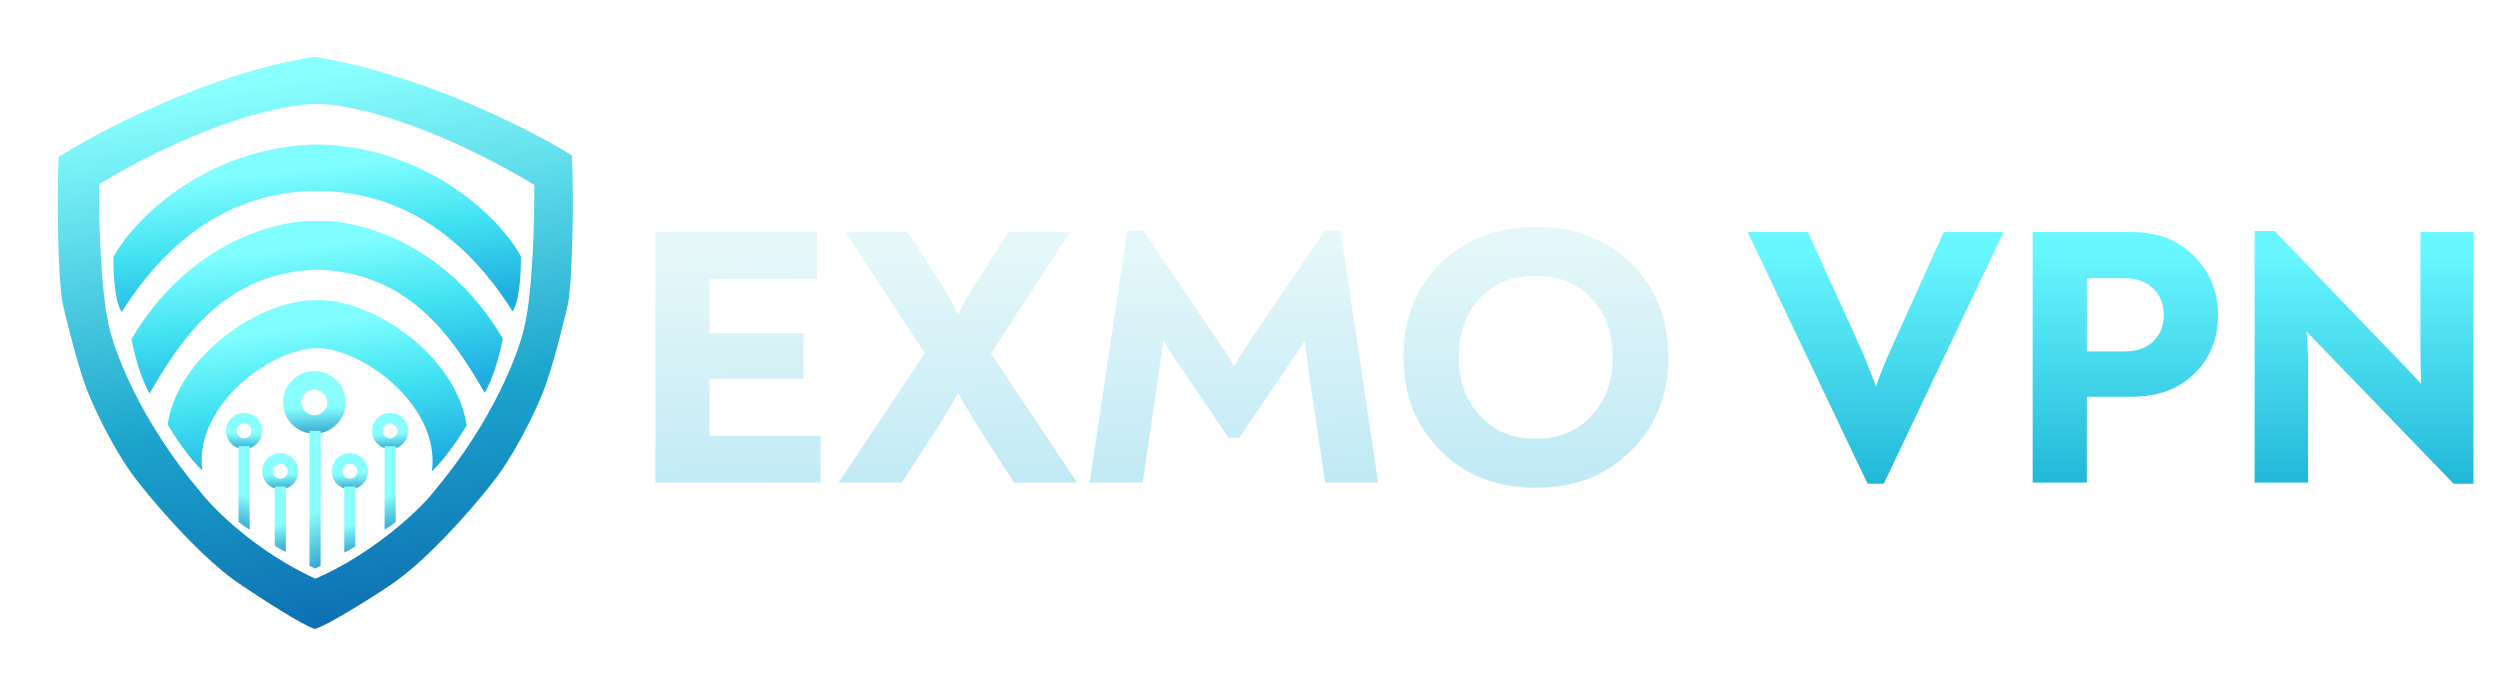
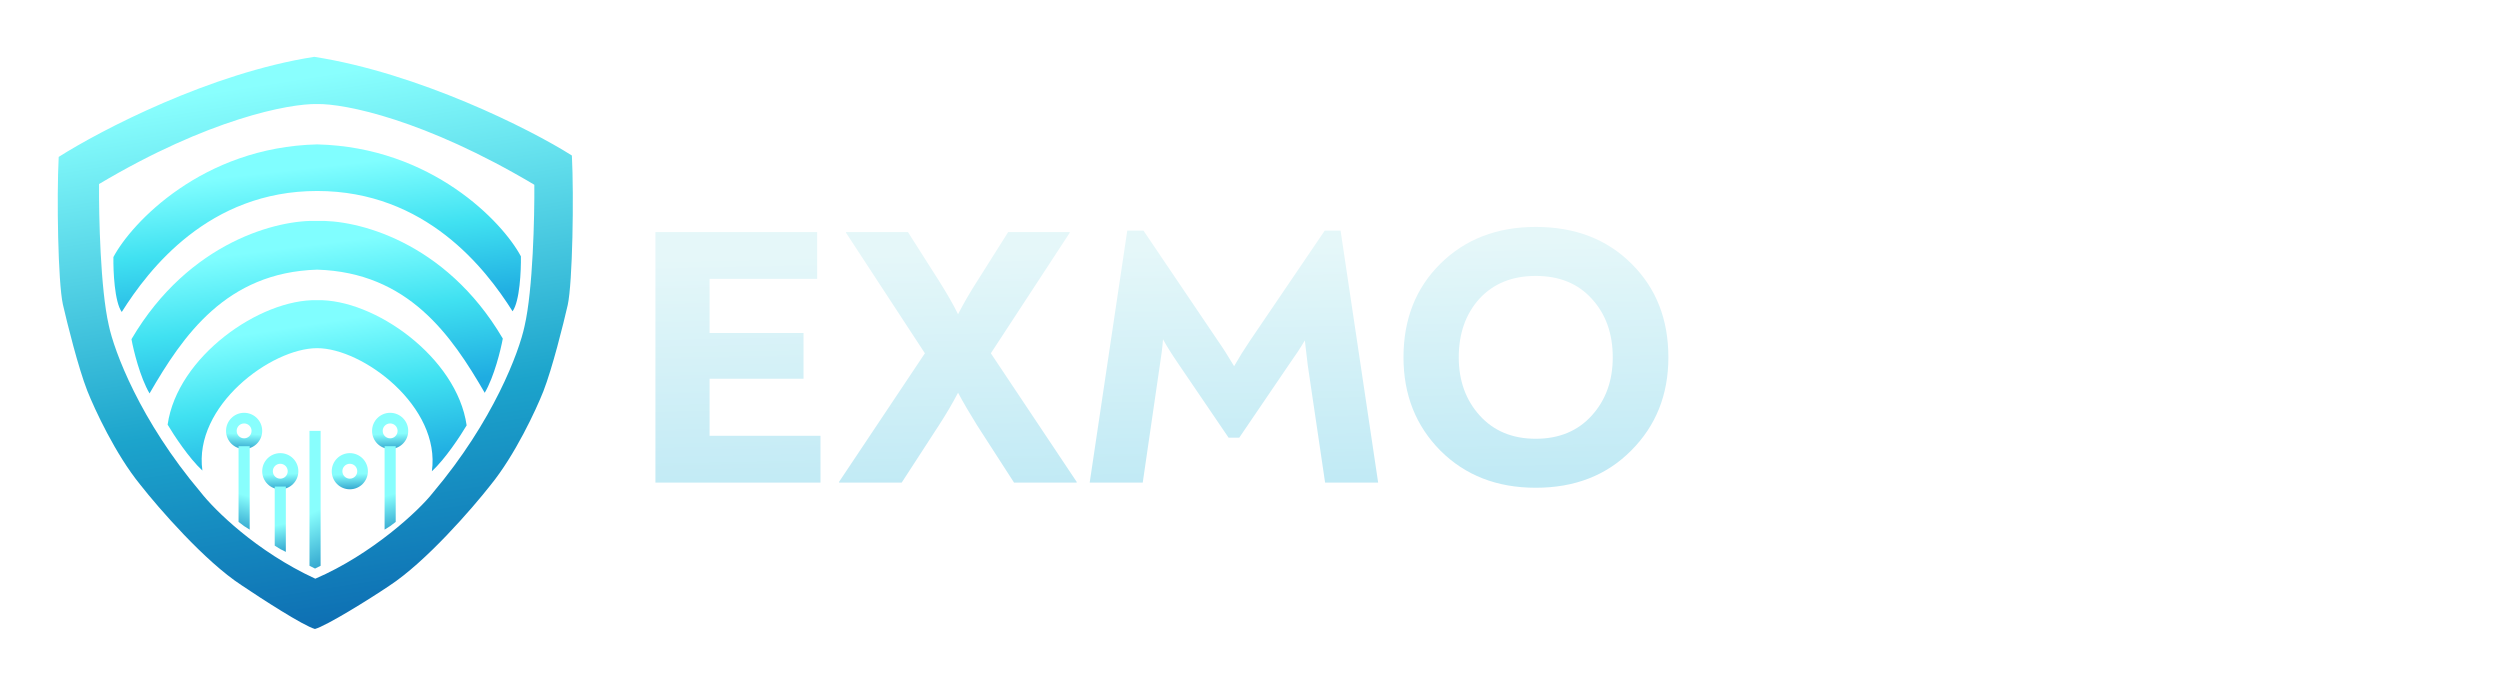
<svg xmlns="http://www.w3.org/2000/svg" width="1434" height="394" viewBox="0 0 1434 394" fill="none">
  <g filter="url(#filter0_d_2150_24)">
    <path fill-rule="evenodd" clip-rule="evenodd" d="M318.462 86.015C294.423 70.742 230.294 38.7 170.68 29.406C111.068 38.702 48.133 71.54 24.095 86.813C22.898 110.08 23.696 158.609 26.488 171.373C29.014 182.408 35.343 207.75 40.448 220.833C44.703 231.603 56.722 257.45 70.763 274.681C81.399 288.243 107.937 318.796 128.998 332.517C140.316 340.151 164.402 355.732 171.079 357.593C177.764 355.739 202.24 340.55 213.558 332.916C234.619 319.195 261.157 288.641 271.794 275.08C285.834 257.849 297.853 232.002 302.108 221.232C307.213 208.149 313.542 182.807 316.068 171.772C318.86 159.008 319.658 109.283 318.462 86.015ZM172.281 56.483C156.407 56.184 110.244 64.875 47.229 102.369C47.096 120.717 48.027 162.598 52.813 183.339C55.871 198.098 70.683 237.905 105.464 279.068C113.279 289.135 137.352 313.111 171.292 328.75C203.816 314.754 230.876 289.552 238.687 279.49C273.469 238.327 288.281 198.52 291.338 183.761C296.125 163.02 297.056 121.139 296.922 102.791C233.922 65.305 188.154 56.198 172.281 56.483Z" fill="url(#paint0_linear_2150_24)" />
  </g>
  <g filter="url(#filter1_d_2150_24)">
    <path d="M172.349 79.631C106.535 81.226 65.85 124.703 55.48 144.248C55.347 152.359 56.118 170.015 60.266 175.759C75.689 151.294 110.125 106.355 172.349 106.355C234.573 106.355 269.009 150.896 284.432 175.36C288.58 169.616 289.351 151.96 289.218 143.849C278.847 124.304 238.162 81.226 172.349 79.631Z" fill="url(#paint1_linear_2150_24)" />
    <path d="M65.837 191.363C99.023 134.883 150.663 122.624 172.335 123.555C194.007 122.624 245.648 134.532 278.834 191.012C277.637 197.527 273.888 212.87 268.463 222.124C249.317 189.018 224.587 153.072 172.335 151.476C120.083 153.072 95.353 189.369 76.207 222.475C70.783 213.221 67.033 197.878 65.837 191.363Z" fill="url(#paint2_linear_2150_24)" />
    <path d="M86.578 240.389C92.162 201.299 139.628 168.193 172.335 168.991C205.043 168.193 252.508 201.712 258.092 240.801C254.636 246.652 245.807 260.106 238.149 267.127C243.334 230.032 198.661 196.513 172.335 196.513C146.01 196.513 101.336 229.619 106.521 266.714C98.863 259.694 90.034 246.238 86.578 240.389Z" fill="url(#paint3_linear_2150_24)" />
  </g>
  <g filter="url(#filter2_d_2150_24)">
-     <path fill-rule="evenodd" clip-rule="evenodd" d="M170.74 245.561C180.653 245.561 188.689 237.524 188.689 227.611C188.689 217.699 180.653 209.662 170.74 209.662C160.827 209.662 152.791 217.699 152.791 227.611C152.791 237.524 160.827 245.561 170.74 245.561ZM170.74 235.002C174.822 235.002 178.131 231.693 178.131 227.611C178.131 223.529 174.822 220.22 170.74 220.22C166.658 220.22 163.349 223.529 163.349 227.611C163.349 231.693 166.658 235.002 170.74 235.002Z" fill="url(#paint4_linear_2150_24)" />
    <path fill-rule="evenodd" clip-rule="evenodd" d="M191.082 277.47C196.81 277.47 201.453 272.827 201.453 267.099C201.453 261.371 196.81 256.729 191.082 256.729C185.354 256.729 180.712 261.371 180.712 267.099C180.712 272.827 185.354 277.47 191.082 277.47ZM191.082 271.369C193.44 271.369 195.352 269.457 195.352 267.099C195.352 264.741 193.44 262.829 191.082 262.829C188.724 262.829 186.812 264.741 186.812 267.099C186.812 269.457 188.724 271.369 191.082 271.369Z" fill="url(#paint5_linear_2150_24)" />
    <path fill-rule="evenodd" clip-rule="evenodd" d="M214.217 254.335C219.945 254.335 224.587 249.692 224.587 243.964C224.587 238.237 219.945 233.594 214.217 233.594C208.489 233.594 203.846 238.237 203.846 243.964C203.846 249.692 208.489 254.335 214.217 254.335ZM214.217 248.235C216.575 248.235 218.487 246.323 218.487 243.964C218.487 241.606 216.575 239.694 214.217 239.694C211.859 239.694 209.946 241.606 209.946 243.964C209.946 246.323 211.859 248.235 214.217 248.235Z" fill="url(#paint6_linear_2150_24)" />
    <path d="M167.948 243.965H174.33V321.346L171.139 322.941L167.948 321.346V243.965Z" fill="url(#paint7_linear_2150_24)" />
-     <path d="M187.891 275.875H194.273V310.266L191.082 312.172L187.891 313.768V275.875Z" fill="url(#paint8_linear_2150_24)" />
    <path d="M211.026 252.74H217.408V296.182L214.217 298.59L211.026 300.605V252.74Z" fill="url(#paint9_linear_2150_24)" />
    <path fill-rule="evenodd" clip-rule="evenodd" d="M130.454 254.335C124.726 254.335 120.083 249.692 120.083 243.964C120.083 238.237 124.726 233.594 130.454 233.594C136.182 233.594 140.824 238.237 140.824 243.964C140.824 249.692 136.182 254.335 130.454 254.335ZM130.454 248.235C128.096 248.235 126.183 246.323 126.183 243.964C126.183 241.606 128.096 239.694 130.454 239.694C132.812 239.694 134.724 241.606 134.724 243.964C134.724 246.323 132.812 248.235 130.454 248.235Z" fill="url(#paint10_linear_2150_24)" />
    <path d="M133.645 252.74H127.263V296.182L130.454 298.59L133.645 300.605V252.74Z" fill="url(#paint11_linear_2150_24)" />
    <path fill-rule="evenodd" clip-rule="evenodd" d="M151.195 277.47C156.923 277.47 161.566 272.827 161.566 267.099C161.566 261.371 156.923 256.729 151.195 256.729C145.467 256.729 140.824 261.371 140.824 267.099C140.824 272.827 145.467 277.47 151.195 277.47ZM151.195 271.369C153.553 271.369 155.465 269.457 155.465 267.099C155.465 264.741 153.553 262.829 151.195 262.829C148.837 262.829 146.925 264.741 146.925 267.099C146.925 269.457 148.837 271.369 151.195 271.369Z" fill="url(#paint12_linear_2150_24)" />
    <path d="M148.004 275.875H154.386V313.369L151.195 311.773L148.004 309.779V275.875Z" fill="url(#paint13_linear_2150_24)" />
  </g>
  <g filter="url(#filter3_d_2150_24)">
    <path d="M393.064 238.822H456.672V265.658H362V121.961H454.77V148.797H393.064V179.861H446.951V206.067H393.064V238.822ZM467.329 265.658V265.237L516.567 191.483L471.344 122.382V121.961H506.846L524.597 149.855C529.388 157.462 533.05 163.871 535.586 169.084C538.826 162.744 542.63 156.195 546.998 149.431L564.327 121.961H599.616V122.382L554.394 191.483L603.631 265.237V265.658H567.706L546.575 232.903C542.349 226.142 538.686 219.871 535.586 214.095C532.346 220.296 528.613 226.635 524.386 233.115L503.254 265.658H467.329ZM755.002 121.115L776.556 265.658H746.126L736.194 198.457C735.067 189.159 734.503 184.371 734.503 184.089C732.109 188.174 729.151 192.683 725.627 197.614L696.887 239.877H690.759L662.02 197.614C658.074 191.838 655.116 187.116 653.143 183.455C652.861 187.68 652.228 192.823 651.243 198.881L641.521 265.658H611.09L632.647 121.115H641.945L684.631 184.301C687.307 188.104 690.408 192.962 693.929 198.881C696.748 193.95 699.775 189.089 703.015 184.301L745.914 121.115H755.002ZM866.955 268.616C844.695 268.616 826.45 261.503 812.222 247.274C798.132 233.045 791.089 215.222 791.089 193.808C791.089 171.972 798.132 154.079 812.222 140.133C826.45 126.046 844.695 119 866.955 119C889.496 119 907.811 126.046 921.897 140.133C935.986 154.079 943.03 171.972 943.03 193.808C943.03 215.222 935.917 233.045 921.688 247.274C907.598 261.503 889.354 268.616 866.955 268.616ZM834.833 227.199C842.864 236.073 853.571 240.51 866.955 240.51C880.338 240.51 891.045 236.073 899.076 227.199C907.105 218.323 911.12 207.194 911.12 193.808C911.12 180.143 907.105 168.945 899.076 160.208C891.185 151.473 880.48 147.106 866.955 147.106C853.429 147.106 842.652 151.473 834.621 160.208C826.732 168.945 822.789 180.143 822.789 193.808C822.789 207.194 826.802 218.323 834.833 227.199Z" fill="url(#paint14_linear_2150_24)" />
-     <path d="M1101.02 121.958H1135.04V122.38L1066.58 266.289H1057.28L988.811 122.592V121.958H1023.04L1054.11 190.214C1057.21 197.821 1059.88 204.586 1062.14 210.501C1064.39 203.88 1067.14 196.976 1070.38 189.793L1101.02 121.958ZM1151.98 265.656V121.958H1208.83C1223.76 121.958 1235.73 126.607 1244.75 135.905C1253.77 145.061 1258.28 156.332 1258.28 169.715C1258.28 183.099 1253.77 194.23 1244.75 203.104C1235.88 211.98 1223.76 216.417 1208.4 216.417H1183.05V265.656H1151.98ZM1183.05 190.426H1204.18C1211.64 190.426 1217.35 188.454 1221.3 184.508C1225.24 180.565 1227.21 175.561 1227.21 169.506C1227.21 163.305 1225.17 158.235 1221.08 154.289C1217 150.344 1211.5 148.373 1204.6 148.373H1183.05V190.426ZM1374.41 121.958H1404.84V266.289H1393.43L1321.58 191.905C1318.9 189.229 1314.74 184.932 1309.11 179.013C1309.67 186.341 1309.95 191.624 1309.95 194.863V265.656H1279.31V121.322H1290.72L1358.98 192.327C1362.22 195.567 1367.5 201.134 1374.83 209.022C1374.55 203.949 1374.41 196.906 1374.41 187.89V121.958Z" fill="url(#paint15_linear_2150_24)" />
  </g>
  <defs>
    <filter id="filter0_d_2150_24" x="0.661" y="0.129" width="360.38" height="393.124" filterUnits="userSpaceOnUse" color-interpolation-filters="sRGB">
      <feFlood flood-opacity="0" result="BackgroundImageFix" />
      <feColorMatrix in="SourceAlpha" type="matrix" values="0 0 0 0 0 0 0 0 0 0 0 0 0 0 0 0 0 0 127 0" result="hardAlpha" />
      <feOffset dx="9.573" dy="3.191" />
      <feGaussianBlur stdDeviation="16.234" />
      <feComposite in2="hardAlpha" operator="out" />
      <feColorMatrix type="matrix" values="0 0 0 0 0 0 0 0 0 0 0 0 0 0 0 0 0 0 0.72 0" />
      <feBlend mode="normal" in2="BackgroundImageFix" result="effect1_dropShadow_2150_24" />
      <feBlend mode="normal" in="SourceGraphic" in2="effect1_dropShadow_2150_24" result="shape" />
    </filter>
    <filter id="filter1_d_2150_24" x="32.571" y="50.354" width="298.702" height="252.432" filterUnits="userSpaceOnUse" color-interpolation-filters="sRGB">
      <feFlood flood-opacity="0" result="BackgroundImageFix" />
      <feColorMatrix in="SourceAlpha" type="matrix" values="0 0 0 0 0 0 0 0 0 0 0 0 0 0 0 0 0 0 127 0" result="hardAlpha" />
      <feOffset dx="9.573" dy="3.191" />
      <feGaussianBlur stdDeviation="16.234" />
      <feComposite in2="hardAlpha" operator="out" />
      <feColorMatrix type="matrix" values="0 0 0 0 0 0 0 0 0 0 0 0 0 0 0 0 0 0 0.72 0" />
      <feBlend mode="normal" in2="BackgroundImageFix" result="effect1_dropShadow_2150_24" />
      <feBlend mode="normal" in="SourceGraphic" in2="effect1_dropShadow_2150_24" result="shape" />
    </filter>
    <filter id="filter2_d_2150_24" x="97.188" y="180.385" width="169.44" height="178.216" filterUnits="userSpaceOnUse" color-interpolation-filters="sRGB">
      <feFlood flood-opacity="0" result="BackgroundImageFix" />
      <feColorMatrix in="SourceAlpha" type="matrix" values="0 0 0 0 0 0 0 0 0 0 0 0 0 0 0 0 0 0 127 0" result="hardAlpha" />
      <feOffset dx="9.573" dy="3.191" />
      <feGaussianBlur stdDeviation="16.234" />
      <feComposite in2="hardAlpha" operator="out" />
      <feColorMatrix type="matrix" values="0 0 0 0 0 0 0 0 0 0 0 0 0 0 0 0 0 0 0.72 0" />
      <feBlend mode="normal" in2="BackgroundImageFix" result="effect1_dropShadow_2150_24" />
      <feBlend mode="normal" in="SourceGraphic" in2="effect1_dropShadow_2150_24" result="shape" />
    </filter>
    <filter id="filter3_d_2150_24" x="360.884" y="115.093" width="1072.97" height="179.753" filterUnits="userSpaceOnUse" color-interpolation-filters="sRGB">
      <feFlood flood-opacity="0" result="BackgroundImageFix" />
      <feColorMatrix in="SourceAlpha" type="matrix" values="0 0 0 0 0 0 0 0 0 0 0 0 0 0 0 0 0 0 127 0" result="hardAlpha" />
      <feOffset dx="13.953" dy="11.162" />
      <feGaussianBlur stdDeviation="7.534" />
      <feComposite in2="hardAlpha" operator="out" />
      <feColorMatrix type="matrix" values="0 0 0 0 0 0 0 0 0 0 0 0 0 0 0 0 0 0 0.34 0" />
      <feBlend mode="normal" in2="BackgroundImageFix" result="effect1_dropShadow_2150_24" />
      <feBlend mode="normal" in="SourceGraphic" in2="effect1_dropShadow_2150_24" result="shape" />
    </filter>
    <linearGradient id="paint0_linear_2150_24" x1="122.077" y1="48.122" x2="171.278" y2="357.646" gradientUnits="userSpaceOnUse">
      <stop stop-color="#89FFFE" />
      <stop offset="0.608" stop-color="#1CA4CC" />
      <stop offset="1" stop-color="#0E6FB3" />
    </linearGradient>
    <linearGradient id="paint1_linear_2150_24" x1="76.207" y1="103.355" x2="85.706" y2="188.382" gradientUnits="userSpaceOnUse">
      <stop stop-color="#80FEFF" />
      <stop offset="0.474" stop-color="#40E1F1" />
      <stop offset="1" stop-color="#1FACE1" />
    </linearGradient>
    <linearGradient id="paint2_linear_2150_24" x1="84.735" y1="147.931" x2="95.748" y2="235.174" gradientUnits="userSpaceOnUse">
      <stop stop-color="#80FEFF" />
      <stop offset="0.474" stop-color="#40E1F1" />
      <stop offset="1" stop-color="#1FACE1" />
    </linearGradient>
    <linearGradient id="paint3_linear_2150_24" x1="101.796" y1="193.2" x2="115.139" y2="279.025" gradientUnits="userSpaceOnUse">
      <stop stop-color="#80FEFF" />
      <stop offset="0.474" stop-color="#40E1F1" />
      <stop offset="1" stop-color="#1FACE1" />
    </linearGradient>
    <linearGradient id="paint4_linear_2150_24" x1="170.877" y1="230.645" x2="171.693" y2="251.886" gradientUnits="userSpaceOnUse">
      <stop stop-color="#88FEFD" />
      <stop offset="1" stop-color="#1385BD" />
    </linearGradient>
    <linearGradient id="paint5_linear_2150_24" x1="191.161" y1="268.852" x2="191.633" y2="281.124" gradientUnits="userSpaceOnUse">
      <stop stop-color="#88FEFD" />
      <stop offset="1" stop-color="#1385BD" />
    </linearGradient>
    <linearGradient id="paint6_linear_2150_24" x1="214.296" y1="245.717" x2="214.768" y2="257.99" gradientUnits="userSpaceOnUse">
      <stop stop-color="#88FEFD" />
      <stop offset="1" stop-color="#1385BD" />
    </linearGradient>
    <linearGradient id="paint7_linear_2150_24" x1="171.163" y1="290.127" x2="189.317" y2="328.291" gradientUnits="userSpaceOnUse">
      <stop stop-color="#88FEFD" />
      <stop offset="1" stop-color="#1385BD" />
    </linearGradient>
    <linearGradient id="paint8_linear_2150_24" x1="191.107" y1="298.024" x2="195.978" y2="319.366" gradientUnits="userSpaceOnUse">
      <stop stop-color="#88FEFD" />
      <stop offset="1" stop-color="#1385BD" />
    </linearGradient>
    <linearGradient id="paint9_linear_2150_24" x1="214.241" y1="280.717" x2="221.79" y2="306.905" gradientUnits="userSpaceOnUse">
      <stop stop-color="#88FEFD" />
      <stop offset="1" stop-color="#1385BD" />
    </linearGradient>
    <linearGradient id="paint10_linear_2150_24" x1="130.375" y1="245.717" x2="129.903" y2="257.99" gradientUnits="userSpaceOnUse">
      <stop stop-color="#88FEFD" />
      <stop offset="1" stop-color="#1385BD" />
    </linearGradient>
    <linearGradient id="paint11_linear_2150_24" x1="130.429" y1="280.717" x2="122.88" y2="306.905" gradientUnits="userSpaceOnUse">
      <stop stop-color="#88FEFD" />
      <stop offset="1" stop-color="#1385BD" />
    </linearGradient>
    <linearGradient id="paint12_linear_2150_24" x1="151.274" y1="268.852" x2="151.746" y2="281.124" gradientUnits="userSpaceOnUse">
      <stop stop-color="#88FEFD" />
      <stop offset="1" stop-color="#1385BD" />
    </linearGradient>
    <linearGradient id="paint13_linear_2150_24" x1="151.22" y1="297.791" x2="155.994" y2="318.93" gradientUnits="userSpaceOnUse">
      <stop stop-color="#88FEFD" />
      <stop offset="1" stop-color="#1385BD" />
    </linearGradient>
    <linearGradient id="paint14_linear_2150_24" x1="672.64" y1="265.044" x2="669.85" y2="131.1" gradientUnits="userSpaceOnUse">
      <stop stop-color="#C1EAF5" />
      <stop offset="1" stop-color="#E5F7F9" />
    </linearGradient>
    <linearGradient id="paint15_linear_2150_24" x1="1214" y1="132.493" x2="1214" y2="265.042" gradientUnits="userSpaceOnUse">
      <stop stop-color="#69F7FF" />
      <stop offset="1" stop-color="#22B8D9" />
    </linearGradient>
  </defs>
</svg>